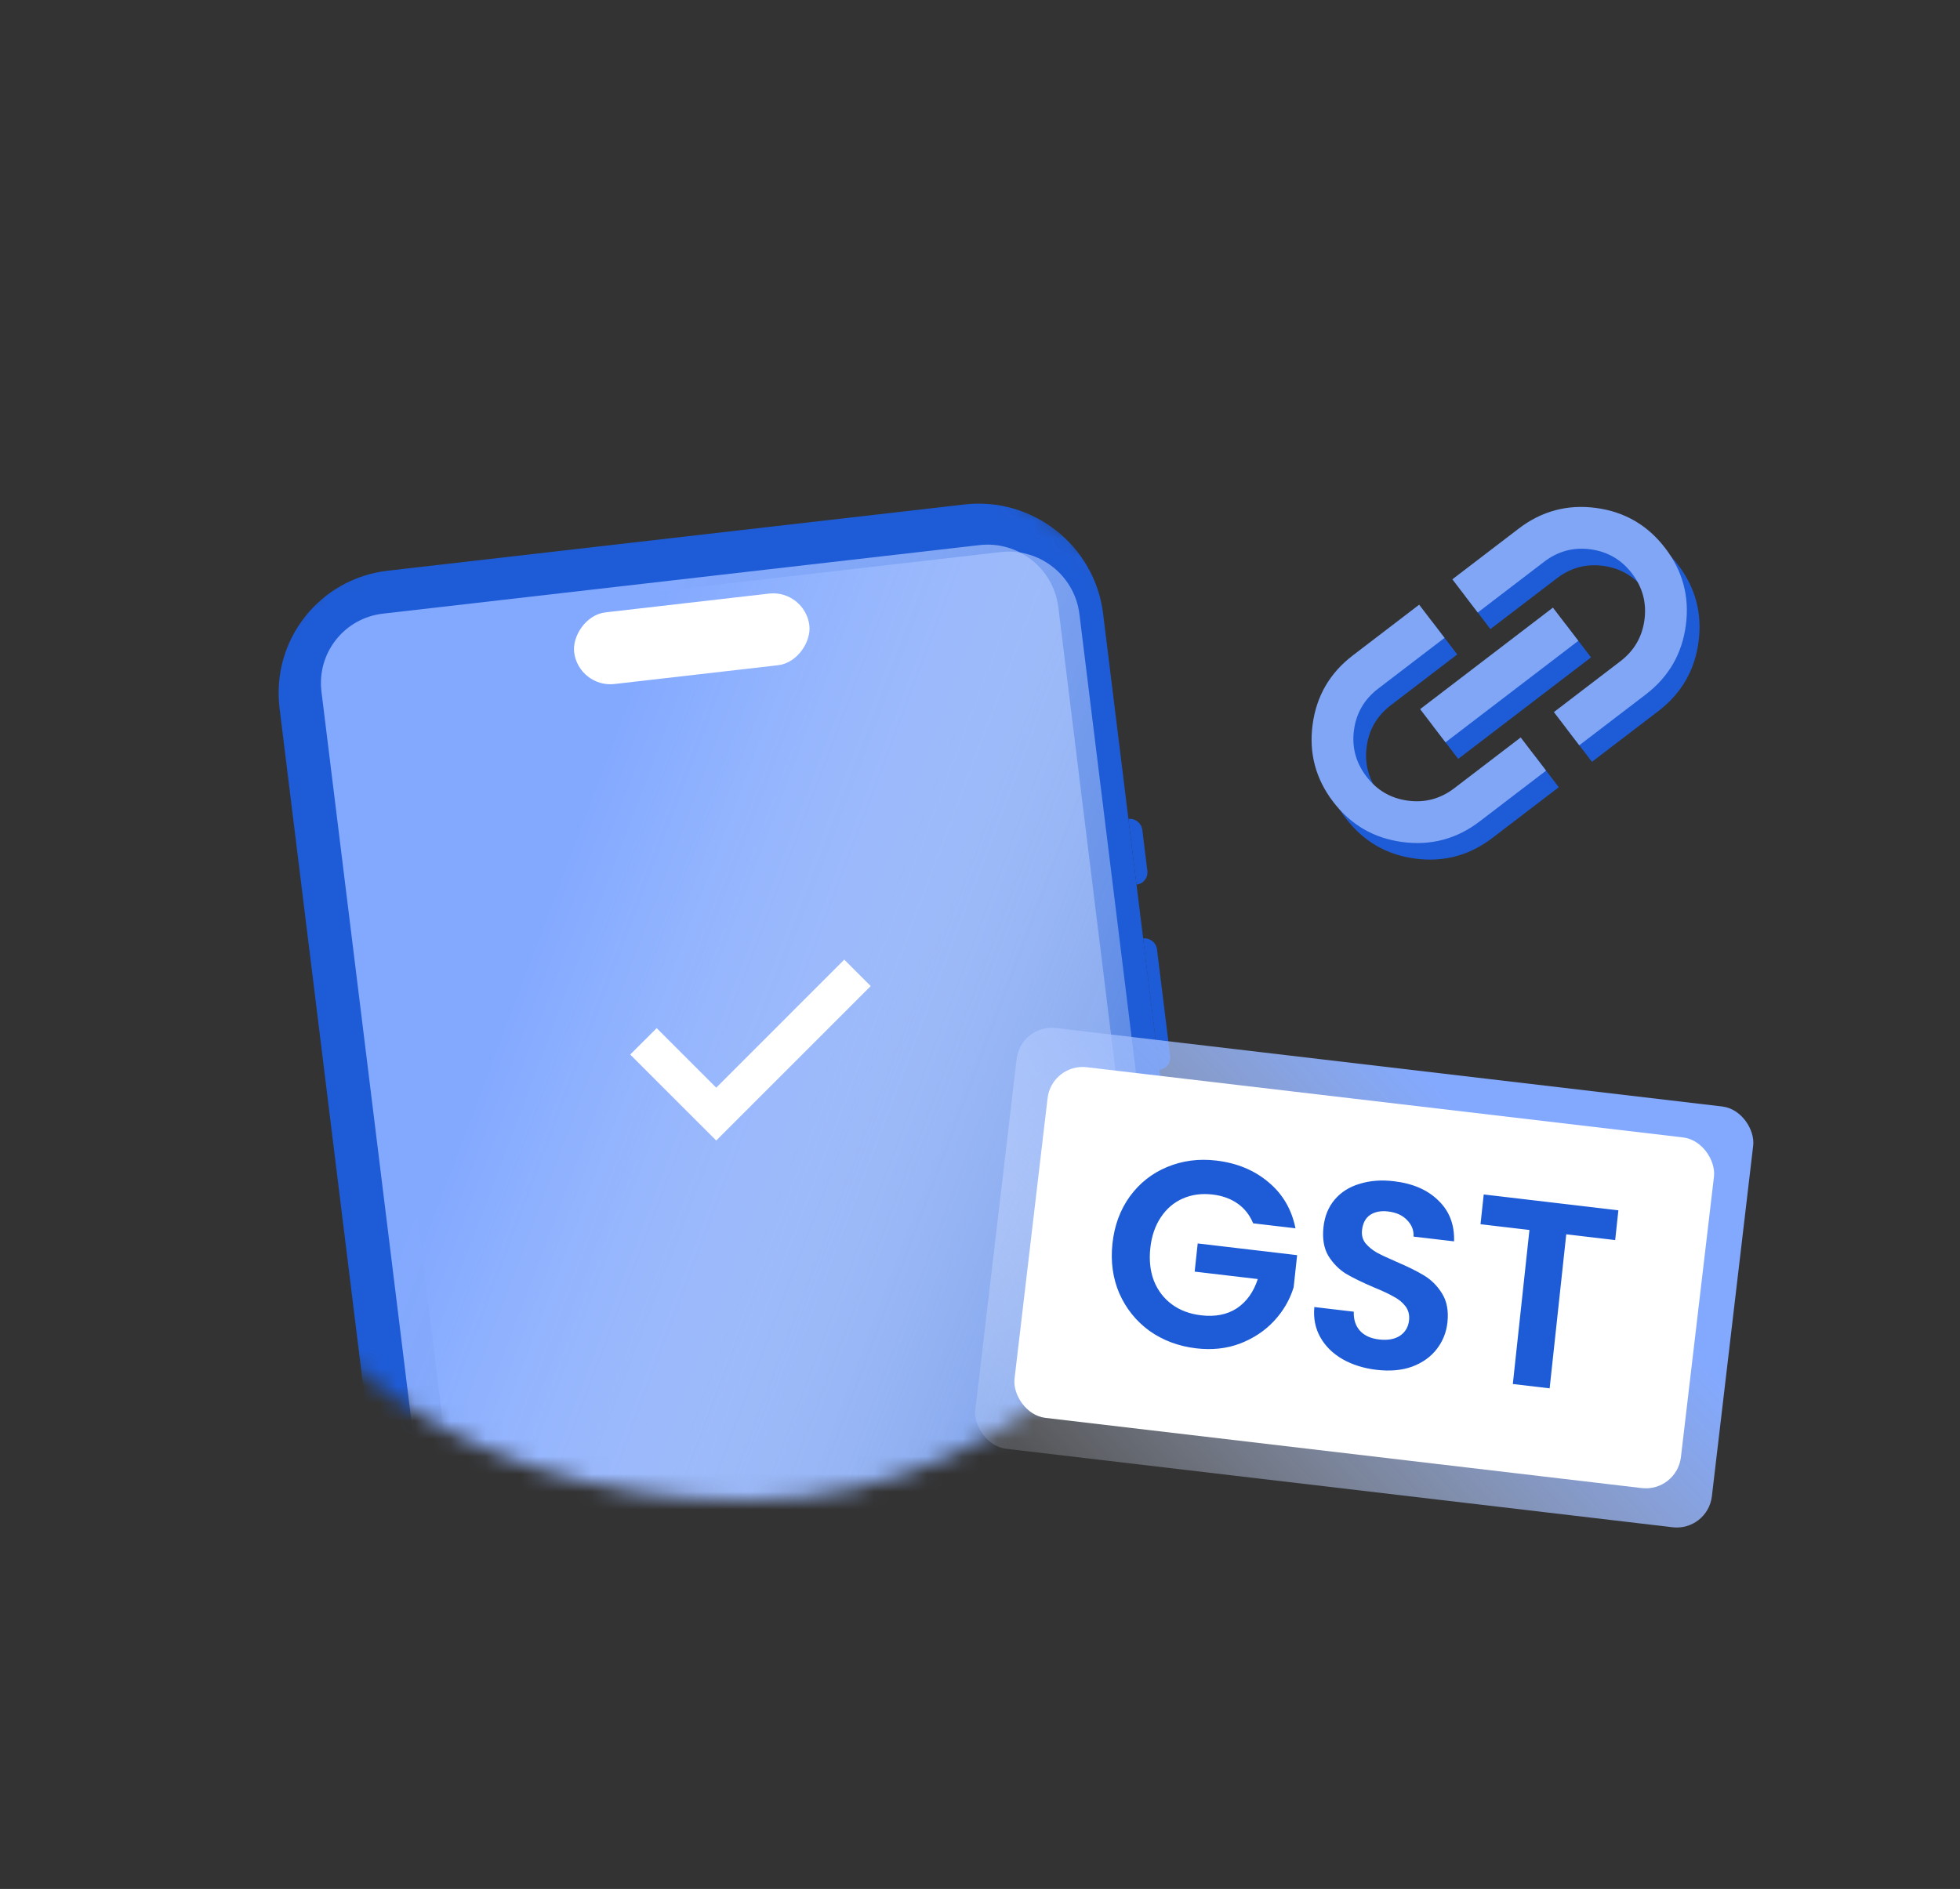
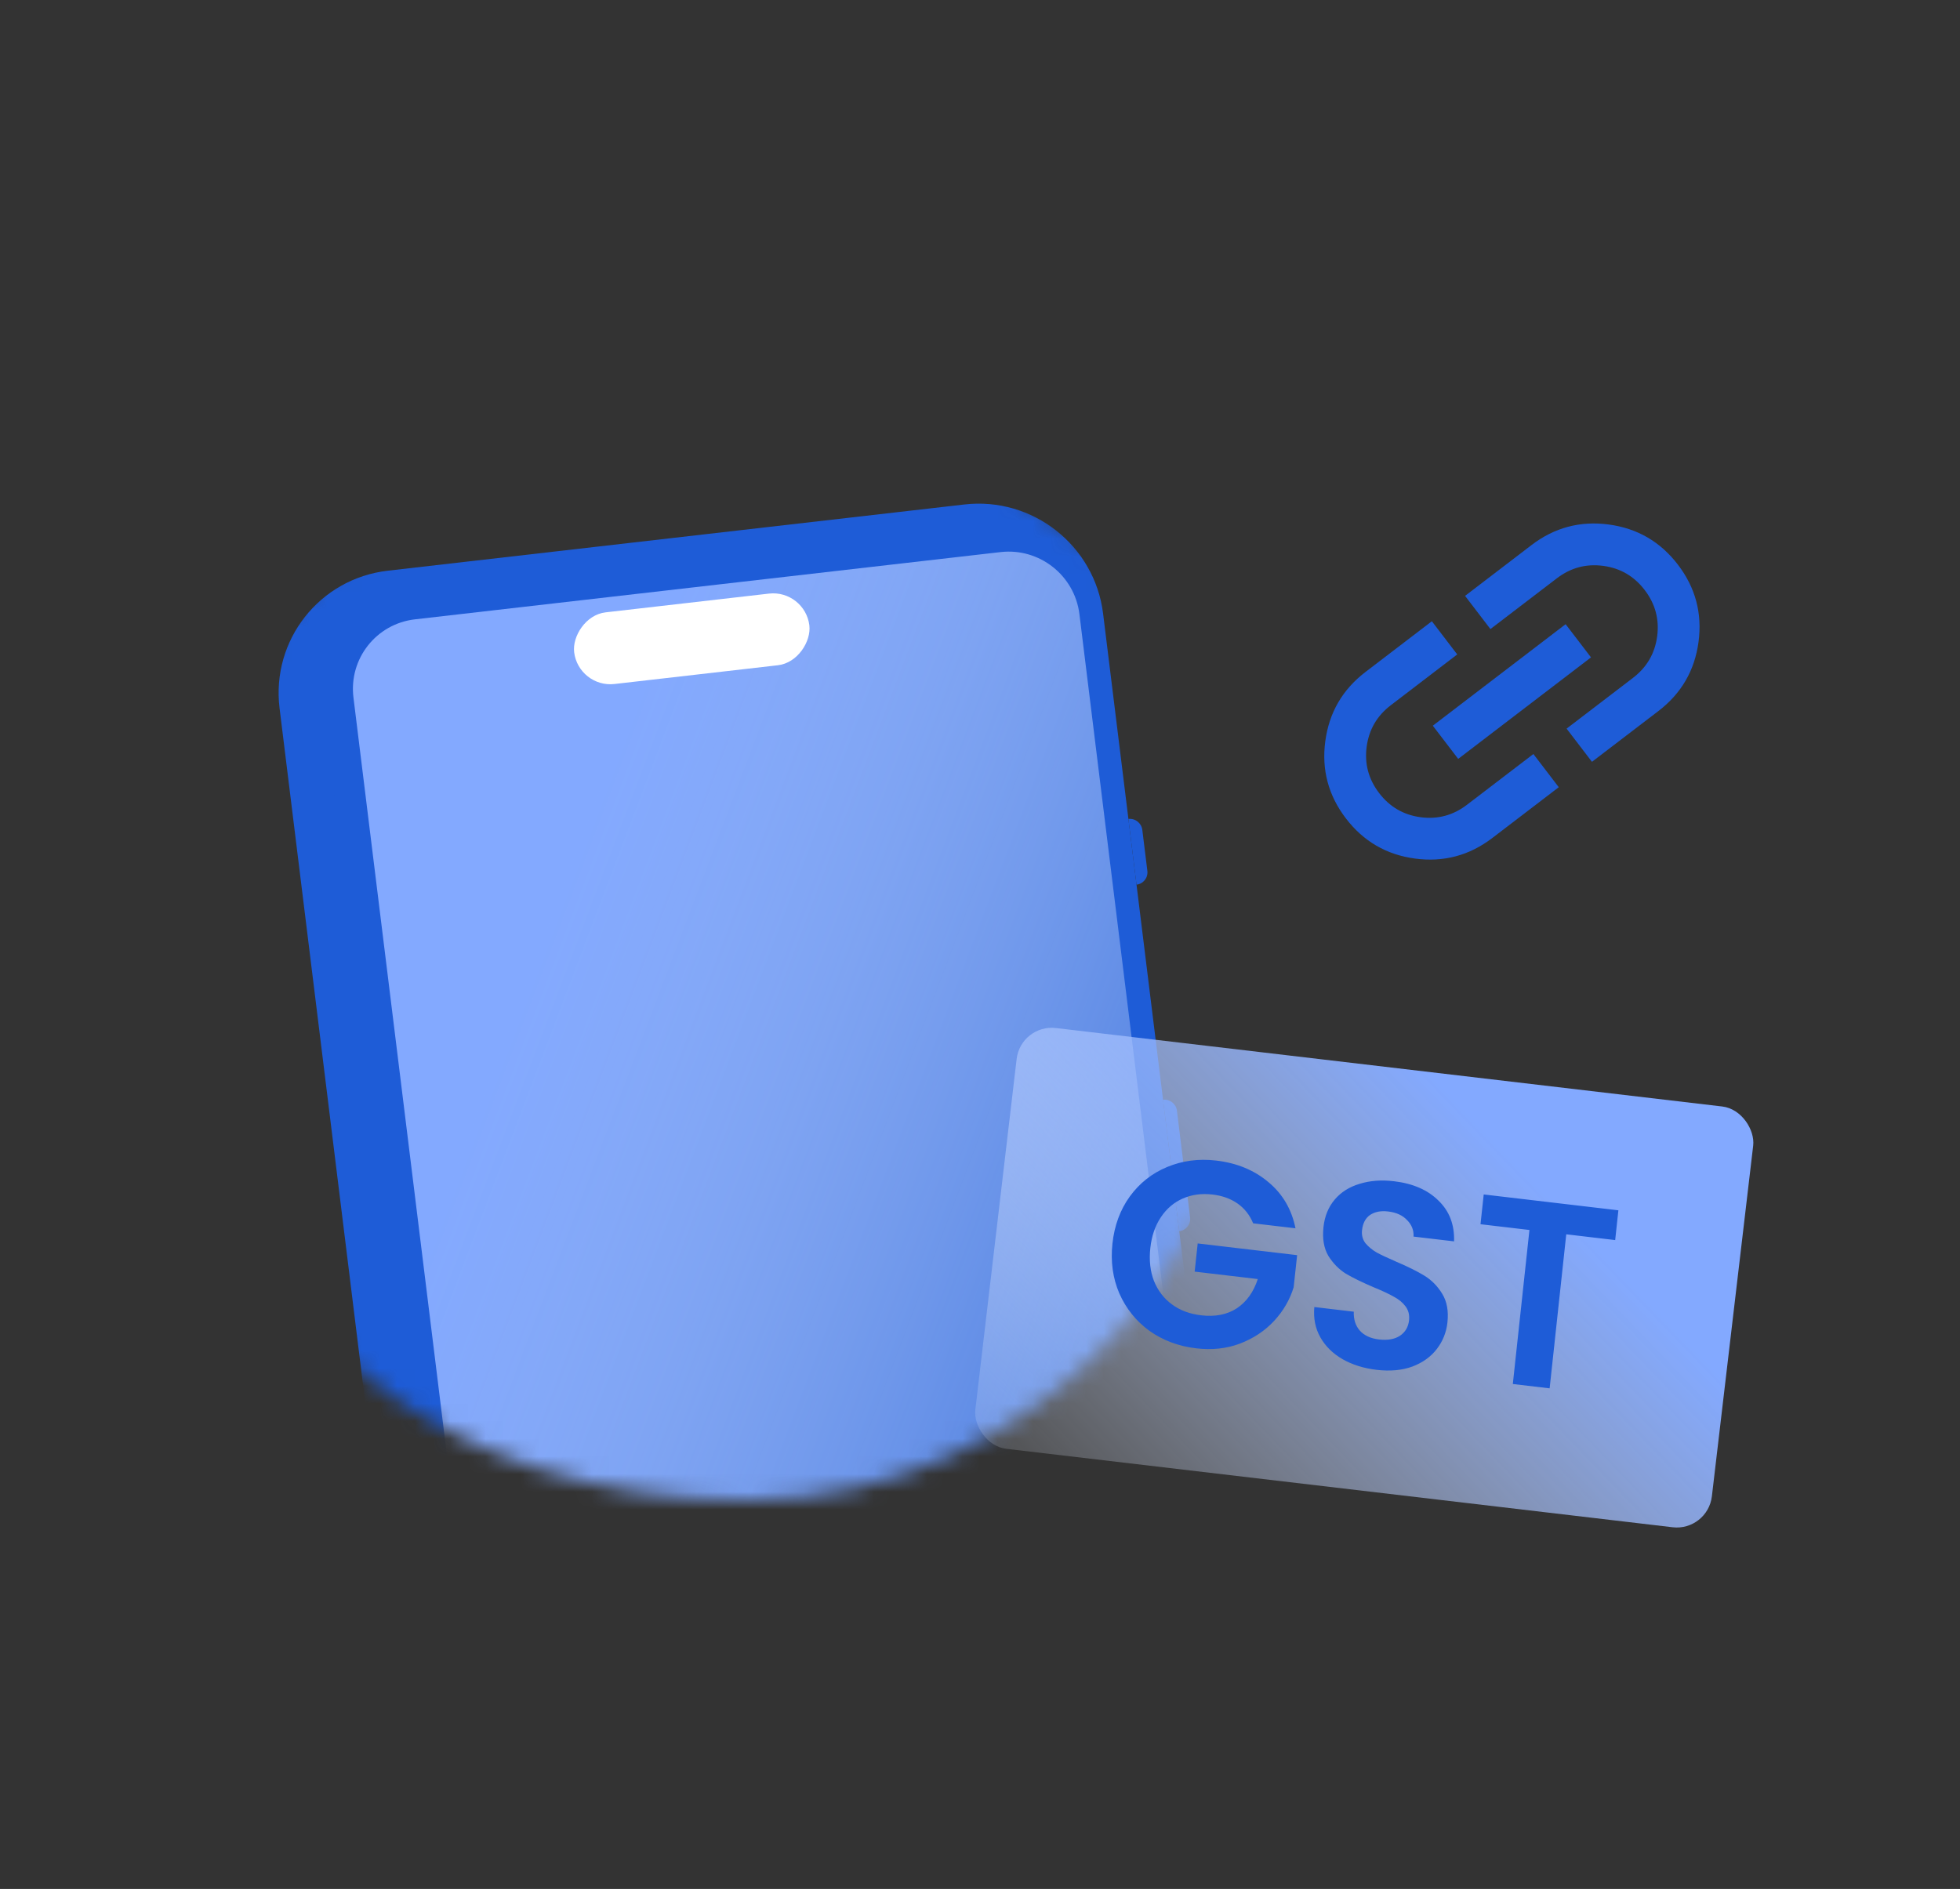
<svg xmlns="http://www.w3.org/2000/svg" width="111" height="107" viewBox="0 0 111 107" fill="none">
  <rect x="0" y="0" width="111" height="107" fill="#333333" stroke="none" />
  <mask id="mask0_89_2146" style="mask-type:alpha" maskUnits="userSpaceOnUse" x="11" y="23" width="61" height="62">
    <path d="M71.712 53.139C71.712 70.26 59.024 85 42.272 85C25.52 85 11.494 74.996 11.494 57.875C11.494 40.754 9.71 30.319 42.272 23C58.776 24.722 71.712 36.018 71.712 53.139Z" fill="#8B54F7" />
  </mask>
  <g mask="url(#mask0_89_2146)">
    <path d="M62.471 34.757C61.995 30.9 58.48 28.133 54.619 28.576L21.961 32.328C18.101 32.772 15.357 36.258 15.832 40.115L21.983 89.996L68.621 84.637L62.471 34.757Z" fill="#1E5CD7" />
    <path d="M59.935 34.392C59.664 32.199 57.666 30.626 55.471 30.878L21.69 34.76C19.495 35.012 17.935 36.993 18.206 39.186L23.946 85.741C24.217 87.933 26.215 89.506 28.41 89.254L62.191 85.373C64.386 85.121 65.946 83.139 65.676 80.947L59.935 34.392Z" fill="#1E5CD7" />
-     <path d="M59.935 34.392C59.664 32.199 57.666 30.626 55.471 30.878L21.69 34.76C19.495 35.012 17.935 36.993 18.206 39.186L23.946 85.741C24.217 87.933 26.215 89.506 28.41 89.254L62.191 85.373C64.386 85.121 65.946 83.139 65.676 80.947L59.935 34.392Z" fill="url(#paint0_linear_89_2146)" />
    <path d="M61.13 34.786C60.86 32.594 58.861 31.021 56.667 31.273L23.502 35.083C21.307 35.335 19.747 37.317 20.017 39.51L25.758 86.064C26.028 88.257 28.027 89.83 30.221 89.578L63.387 85.767C65.581 85.515 67.141 83.534 66.871 81.341L61.13 34.786Z" fill="url(#paint1_linear_89_2146)" />
    <rect width="13.413" height="4.092" rx="2.046" transform="matrix(-0.993 0.114 0.122 0.992 45.586 33.391)" fill="white" />
    <path d="M64.692 47.009C64.644 46.622 64.291 46.345 63.904 46.389L64.363 50.112C64.751 50.068 65.026 49.718 64.978 49.331L64.692 47.009Z" fill="#1E5CD7" />
-     <path d="M65.524 53.779C65.476 53.392 65.124 53.114 64.736 53.159L65.654 60.605C66.042 60.561 66.317 60.211 66.269 59.824L65.524 53.779Z" fill="#1E5CD7" />
    <path d="M66.653 62.916C66.605 62.529 66.252 62.251 65.865 62.295L66.783 69.742C67.171 69.697 67.446 69.348 67.398 68.961L66.653 62.916Z" fill="#1E5CD7" />
  </g>
  <mask id="mask1_89_2146" style="mask-type:alpha" maskUnits="userSpaceOnUse" x="33" y="50" width="19" height="19">
    <rect x="33" y="50" width="19" height="19" fill="#D9D9D9" />
  </mask>
  <g mask="url(#mask1_89_2146)">
-     <path d="M40.562 64.606L35.691 59.736L37.189 58.239L40.562 61.612L47.814 54.359L49.312 55.857L40.562 64.606Z" fill="white" />
-   </g>
+     </g>
  <g clip-path="url(#clip0_89_2146)">
    <rect x="57.809" y="58" width="42" height="24" rx="2" transform="rotate(6.716 57.809 58)" fill="url(#paint2_linear_89_2146)" />
-     <rect x="59.561" y="60.22" width="38" height="20" rx="2" transform="rotate(6.716 59.561 60.22)" fill="white" />
    <path d="M70.969 69.296C70.778 68.83 70.486 68.458 70.094 68.18C69.701 67.903 69.227 67.731 68.671 67.665C68.055 67.593 67.494 67.668 66.987 67.89C66.481 68.112 66.065 68.466 65.742 68.952C65.418 69.437 65.219 70.018 65.146 70.694C65.071 71.39 65.14 72.013 65.352 72.561C65.575 73.111 65.914 73.554 66.371 73.889C66.827 74.225 67.378 74.431 68.024 74.507C68.818 74.601 69.491 74.469 70.043 74.111C70.595 73.743 70.992 73.19 71.232 72.453L67.657 72.032L67.829 70.436L73.46 71.099L73.263 72.919C73.046 73.628 72.676 74.264 72.153 74.827C71.629 75.39 70.985 75.817 70.219 76.11C69.465 76.394 68.64 76.483 67.747 76.378C66.744 76.26 65.859 75.929 65.093 75.385C64.338 74.833 63.771 74.127 63.391 73.267C63.021 72.407 62.891 71.466 63.001 70.442C63.112 69.418 63.439 68.53 63.982 67.778C64.537 67.017 65.241 66.461 66.093 66.108C66.957 65.747 67.885 65.624 68.878 65.741C70.05 65.879 71.037 66.288 71.838 66.966C72.641 67.635 73.151 68.505 73.367 69.578L70.969 69.296ZM77.957 77.595C77.232 77.51 76.59 77.308 76.031 76.991C75.482 76.674 75.064 76.263 74.776 75.755C74.489 75.248 74.375 74.676 74.434 74.038L76.668 74.302C76.652 74.733 76.764 75.088 77.005 75.368C77.257 75.65 77.621 75.819 78.097 75.875C78.584 75.932 78.979 75.863 79.281 75.667C79.585 75.461 79.757 75.169 79.798 74.791C79.831 74.483 79.764 74.218 79.597 73.997C79.43 73.776 79.208 73.594 78.932 73.451C78.667 73.298 78.293 73.124 77.812 72.926C77.158 72.647 76.628 72.389 76.221 72.15C75.826 71.901 75.495 71.566 75.229 71.141C74.974 70.709 74.882 70.164 74.952 69.508C75.019 68.891 75.231 68.373 75.588 67.951C75.945 67.53 76.414 67.233 76.996 67.06C77.579 66.877 78.228 66.827 78.943 66.912C80.015 67.038 80.856 67.404 81.464 68.009C82.084 68.606 82.378 69.375 82.347 70.318L80.053 70.048C80.072 69.688 79.949 69.376 79.686 69.114C79.434 68.842 79.074 68.679 78.607 68.624C78.2 68.576 77.861 68.642 77.591 68.822C77.33 69.002 77.178 69.292 77.135 69.689C77.105 69.968 77.169 70.212 77.328 70.422C77.497 70.623 77.709 70.799 77.965 70.95C78.231 71.092 78.604 71.267 79.085 71.475C79.738 71.753 80.268 72.017 80.674 72.266C81.079 72.515 81.415 72.857 81.679 73.291C81.944 73.725 82.042 74.265 81.972 74.911C81.912 75.468 81.713 75.968 81.373 76.412C81.034 76.855 80.57 77.188 79.983 77.411C79.397 77.624 78.722 77.685 77.957 77.595ZM91.653 68.559L91.472 70.245L88.701 69.918L87.76 78.644L85.675 78.398L86.616 69.673L83.845 69.347L84.027 67.661L91.653 68.559Z" fill="#1E5CD7" />
  </g>
  <mask id="mask2_89_2146" style="mask-type:alpha" maskUnits="userSpaceOnUse" x="65" y="19" width="41" height="41">
    <rect x="65.719" y="36.516" width="28.401" height="28.401" transform="rotate(-37.401 65.719 36.516)" fill="#D9D9D9" />
  </mask>
  <g mask="url(#mask2_89_2146)">
    <path d="M88.277 44.592L84.517 47.467C83.216 48.461 81.758 48.851 80.14 48.635C78.523 48.419 77.217 47.661 76.223 46.361C75.228 45.06 74.839 43.601 75.055 41.984C75.271 40.366 76.029 39.061 77.329 38.066L81.09 35.191L82.527 37.071L78.767 39.947C77.983 40.545 77.527 41.329 77.398 42.296C77.269 43.264 77.504 44.14 78.103 44.923C78.702 45.706 79.485 46.163 80.453 46.292C81.421 46.421 82.296 46.186 83.079 45.587L86.84 42.712L88.277 44.592ZM82.582 42.988L81.144 41.108L88.665 35.358L90.103 37.238L82.582 42.988ZM90.157 43.154L88.72 41.274L92.48 38.399C93.263 37.8 93.72 37.017 93.849 36.049C93.978 35.082 93.743 34.206 93.144 33.423C92.545 32.639 91.762 32.183 90.794 32.054C89.826 31.925 88.951 32.16 88.168 32.759L84.407 35.634L82.97 33.754L86.73 30.879C88.03 29.884 89.489 29.495 91.107 29.711C92.724 29.927 94.03 30.685 95.024 31.985C96.019 33.286 96.408 34.745 96.192 36.362C95.976 37.979 95.218 39.285 93.918 40.279L90.157 43.154Z" fill="#1E5CD7" />
  </g>
  <mask id="mask3_89_2146" style="mask-type:alpha" maskUnits="userSpaceOnUse" x="65" y="18" width="40" height="41">
    <rect x="65" y="35.578" width="28.401" height="28.401" transform="rotate(-37.401 65 35.578)" fill="#D9D9D9" />
  </mask>
  <g mask="url(#mask3_89_2146)">
-     <path d="M87.558 43.654L83.798 46.529C82.498 47.524 81.039 47.913 79.421 47.697C77.804 47.481 76.498 46.723 75.504 45.423C74.51 44.123 74.12 42.664 74.336 41.046C74.552 39.429 75.31 38.123 76.611 37.129L80.371 34.254L81.808 36.134L78.048 39.009C77.265 39.608 76.808 40.391 76.679 41.359C76.55 42.327 76.785 43.202 77.384 43.986C77.983 44.769 78.766 45.225 79.734 45.354C80.702 45.483 81.577 45.248 82.361 44.649L86.121 41.774L87.558 43.654ZM81.863 42.05L80.426 40.17L87.946 34.42L89.384 36.3L81.863 42.05ZM89.439 42.217L88.001 40.337L91.761 37.462C92.545 36.863 93.001 36.079 93.13 35.112C93.259 34.144 93.024 33.269 92.425 32.485C91.826 31.702 91.043 31.246 90.075 31.116C89.108 30.987 88.232 31.222 87.449 31.821L83.689 34.696L82.251 32.816L86.011 29.941C87.312 28.947 88.771 28.558 90.388 28.773C92.005 28.989 93.311 29.747 94.305 31.048C95.3 32.348 95.689 33.807 95.473 35.424C95.257 37.042 94.499 38.348 93.199 39.342L89.439 42.217Z" fill="#81A6F5" />
-   </g>
+     </g>
  <defs>
    <linearGradient id="paint0_linear_89_2146" x1="41.746" y1="19.176" x2="91.884" y2="38.523" gradientUnits="userSpaceOnUse">
      <stop stop-color="#83A9FF" />
      <stop offset="1" stop-color="white" stop-opacity="0" />
    </linearGradient>
    <linearGradient id="paint1_linear_89_2146" x1="43.179" y1="19.543" x2="92.853" y2="38.359" gradientUnits="userSpaceOnUse">
      <stop stop-color="#83A9FF" />
      <stop offset="1" stop-color="white" stop-opacity="0" />
    </linearGradient>
    <linearGradient id="paint2_linear_89_2146" x1="73.997" y1="52.233" x2="49.562" y2="81.988" gradientUnits="userSpaceOnUse">
      <stop stop-color="#83A9FF" />
      <stop offset="1" stop-color="white" stop-opacity="0" />
    </linearGradient>
    <clipPath id="clip0_89_2146">
      <rect x="57.809" y="58" width="42" height="24" rx="2" transform="rotate(6.716 57.809 58)" fill="white" />
    </clipPath>
  </defs>
</svg>